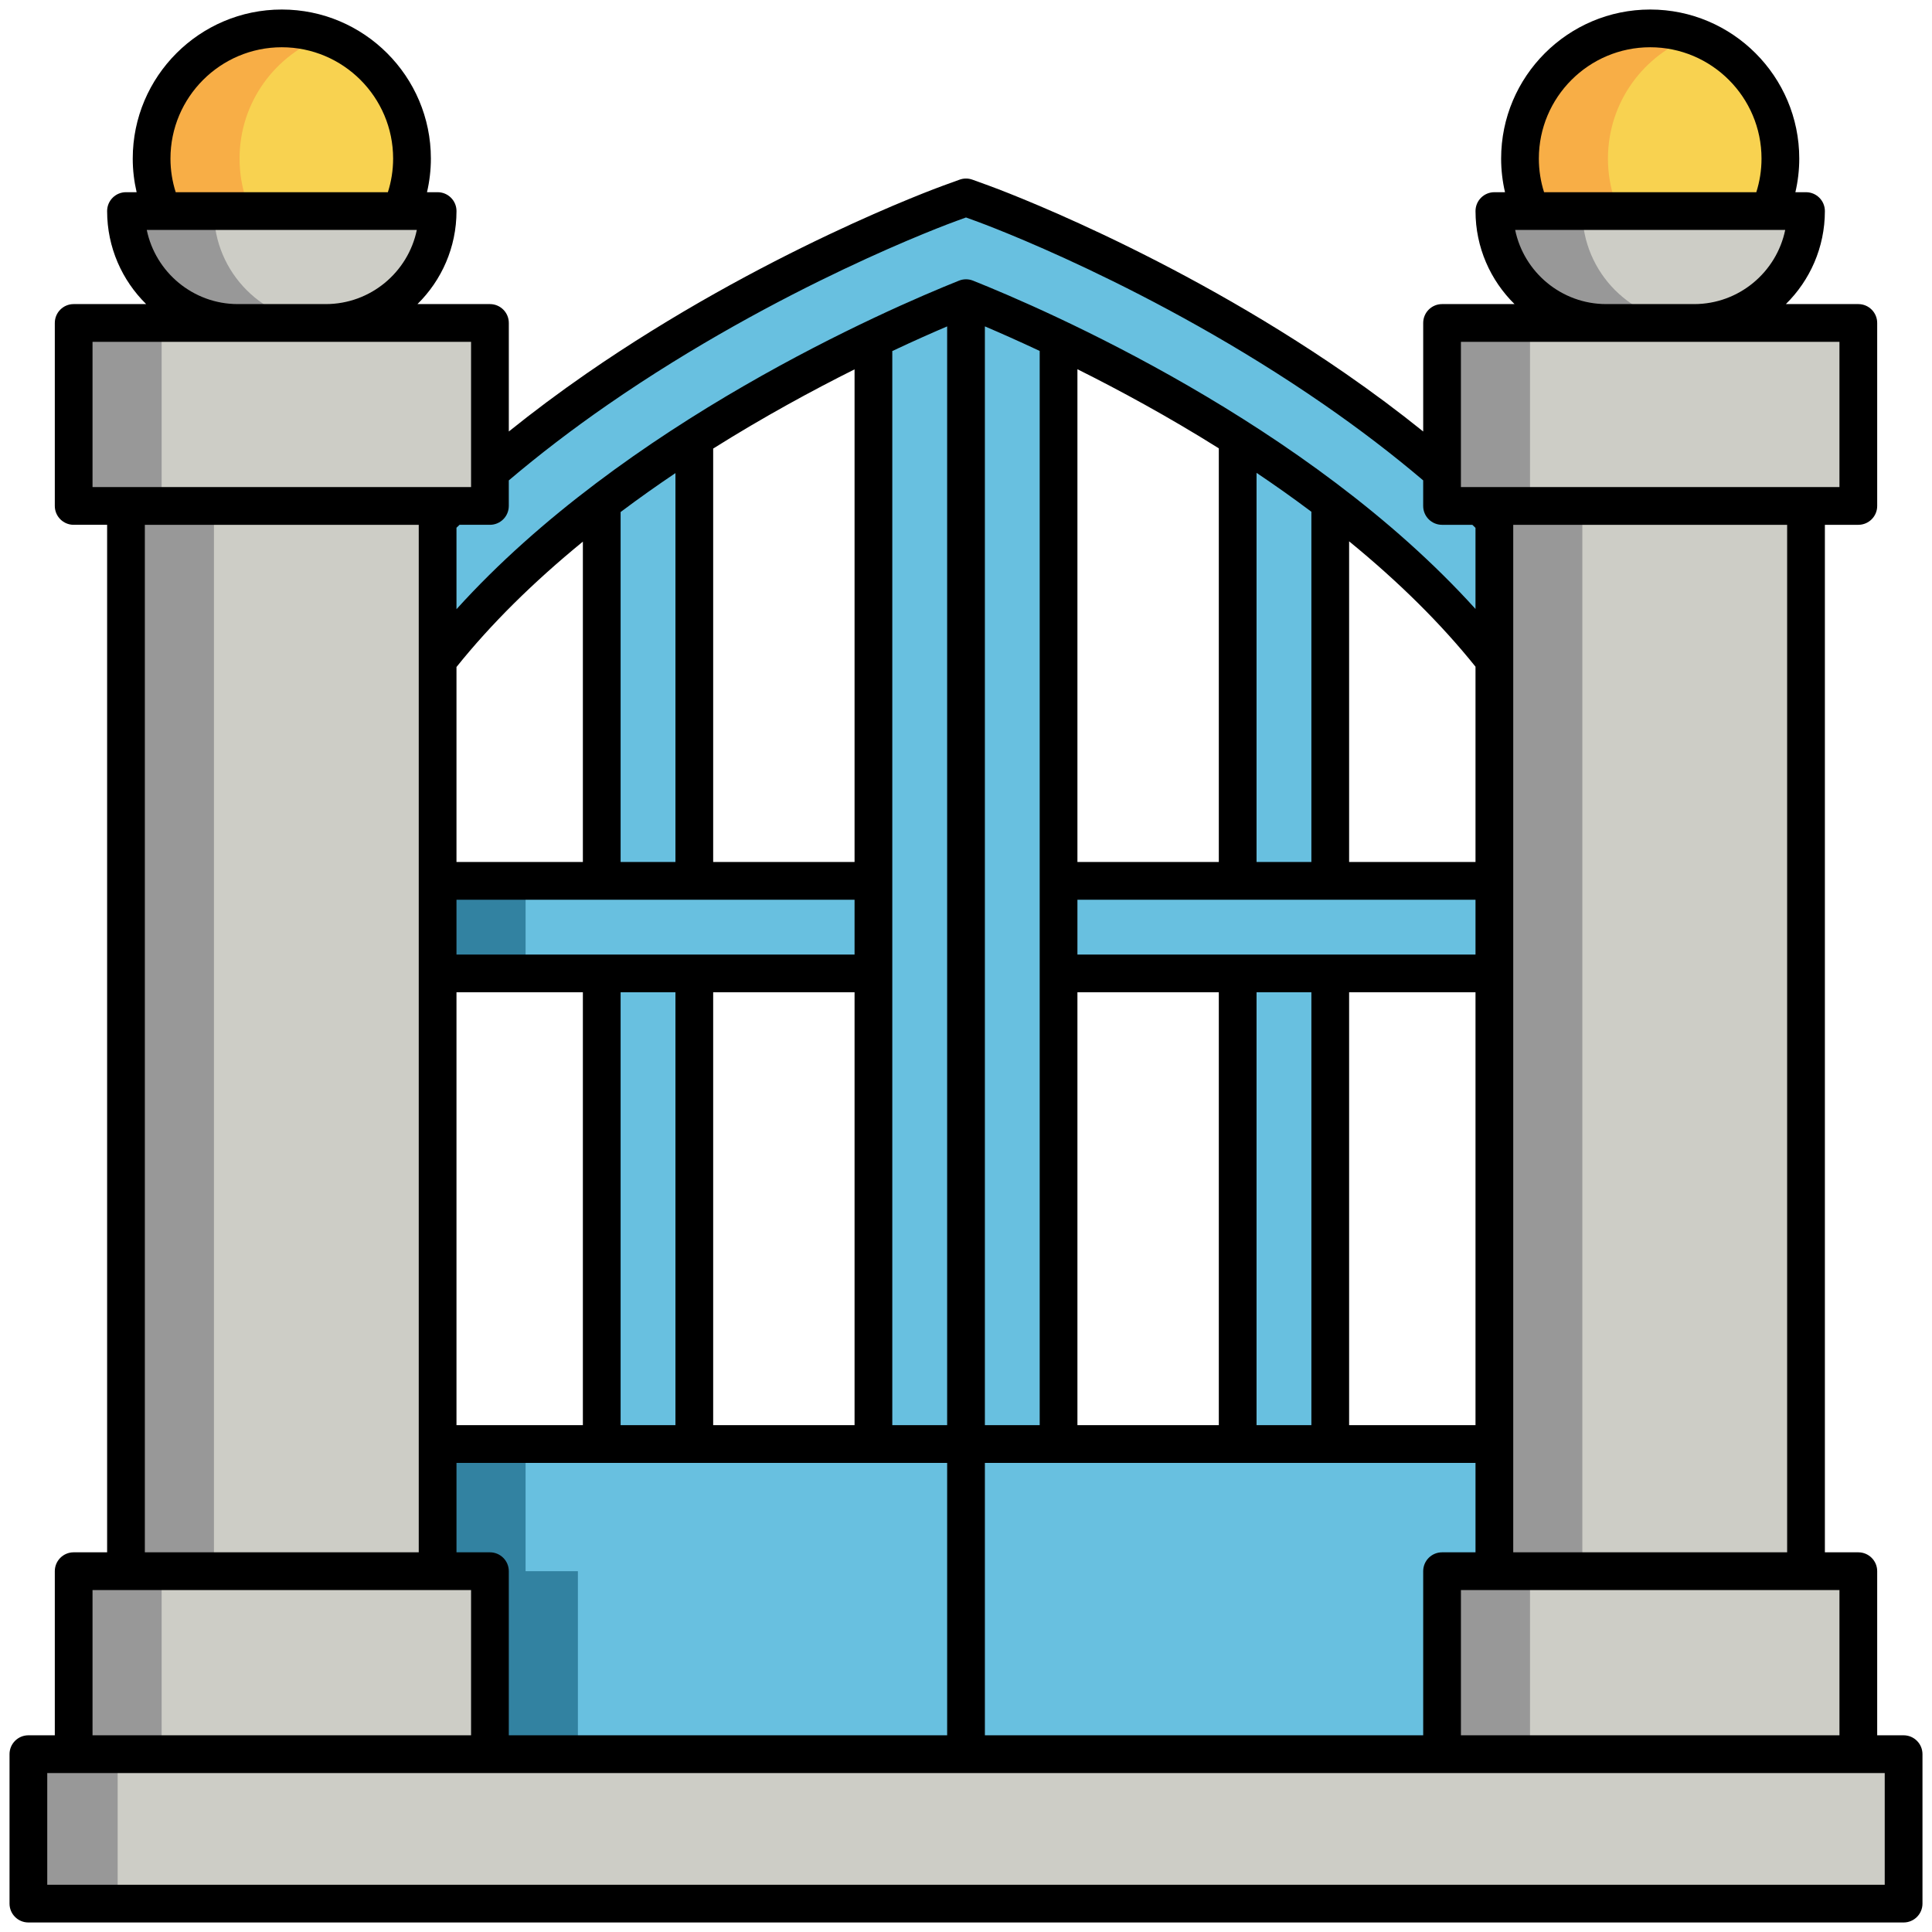
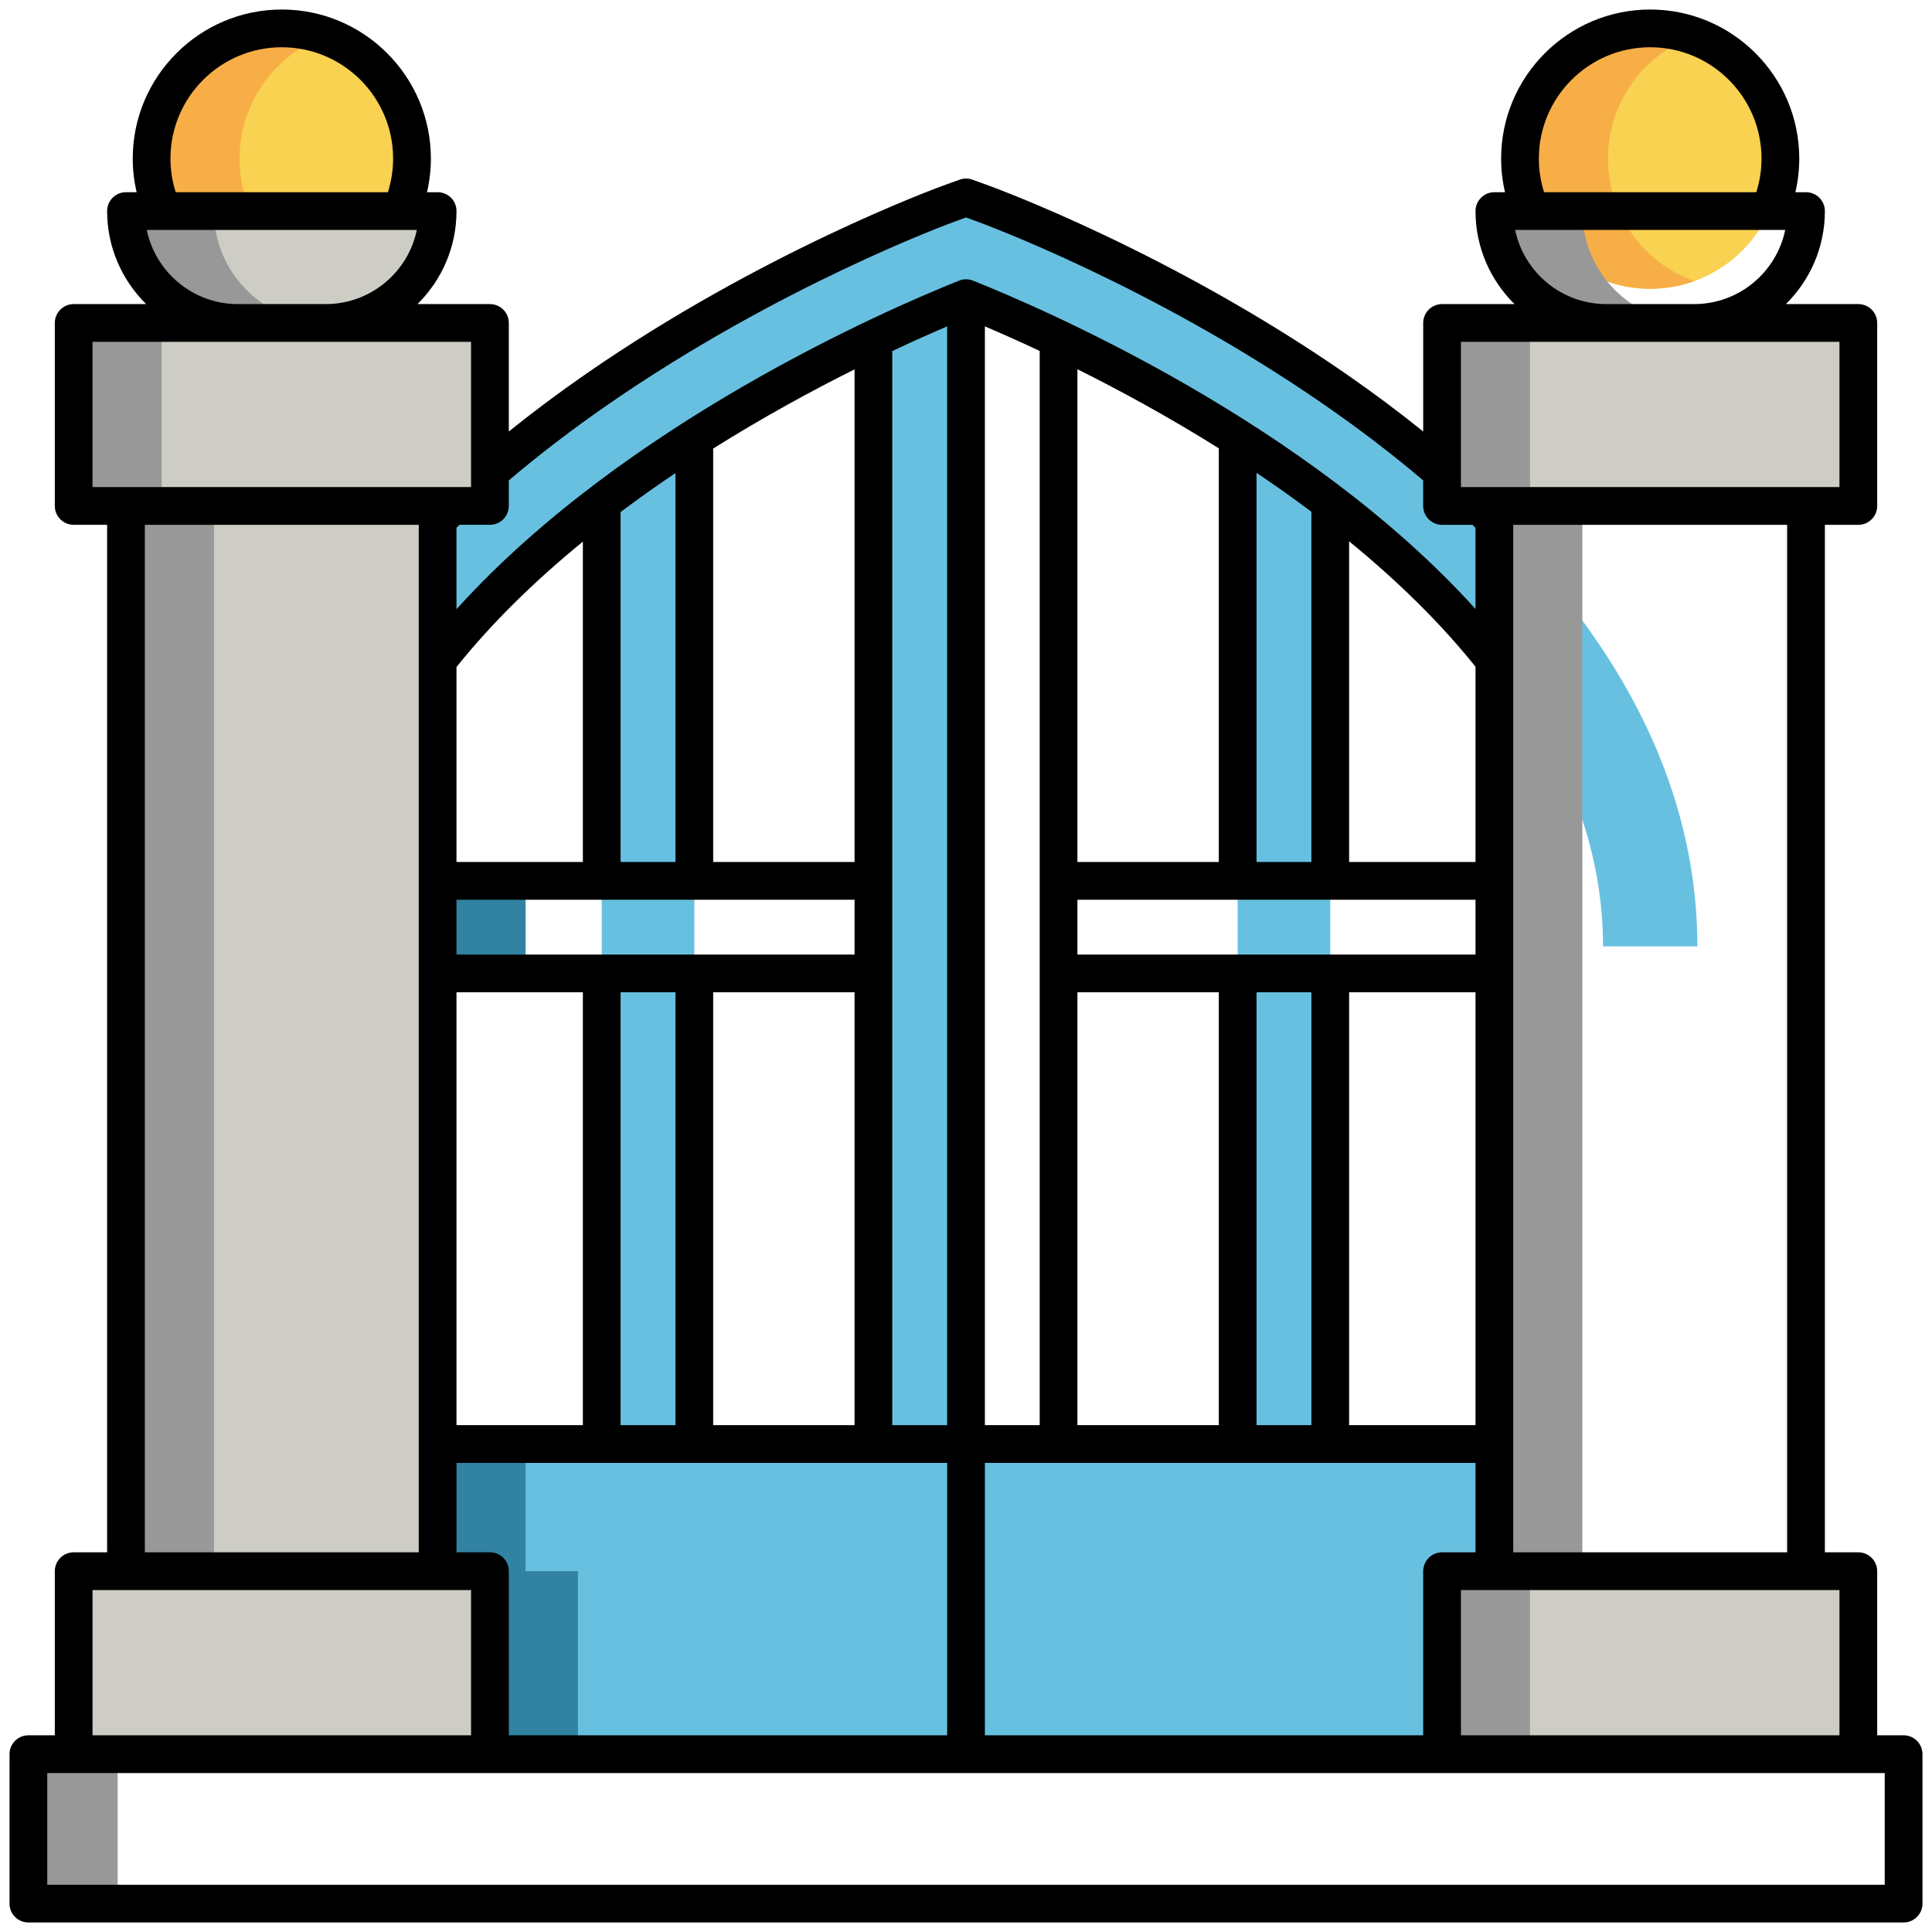
<svg xmlns="http://www.w3.org/2000/svg" height="512" viewBox="0 0 512 512" width="512">
  <g id="Layer_2">
    <g>
      <g fill="#68c0e0">
        <path d="m159.469 108.721h24.531v273.96h-24.531z" />
        <path d="m328 108.721h24.531v273.96h-24.531z" />
-         <path d="m243.734 105.676h24.531v280.05h-24.531z" transform="matrix(0 -1 1 0 10.299 501.701)" />
      </g>
      <path d="m115.364 234.047h24.531v23.309h-24.531z" fill="#3282a1" transform="matrix(0 -1 1 0 -118.071 373.33)" />
      <path d="m231.469 72.718h24.531v309.963h-24.531z" fill="#68c0e0" />
-       <path d="m256 72.718h24.531v309.963h-24.531z" fill="#68c0e0" />
      <g>
        <path d="m449.818 250.799h-25c0-99.66-142.153-161.137-168.813-171.783-26.629 10.659-168.823 72.273-168.823 171.783h-25c0-29.981 10.357-59.174 30.785-86.765 15.856-21.417 37.814-41.907 65.262-60.9 46.13-31.919 91.598-48.58 93.511-49.273l4.26-1.546 4.261 1.545c1.913.693 47.381 17.354 93.511 49.273 27.448 18.993 49.405 39.483 65.263 60.9 20.426 27.592 30.783 56.784 30.783 86.766z" fill="#68c0e0" />
      </g>
      <path d="m115.975 382.681h280.05v82.193h-280.05z" fill="#68c0e0" />
      <path d="m153.148 464.873h-37.173v-82.192h23.309v33.699h13.864z" fill="#3282a1" />
      <circle cx="74.682" cy="42.028" fill="#f8d250" r="34.504" />
      <path d="m63.486 42.028c0-14.965 9.53-27.701 22.85-32.482-3.641-1.307-7.563-2.023-11.654-2.023-19.056 0-34.504 15.448-34.504 34.504s15.448 34.504 34.504 34.504c4.091 0 8.013-.716 11.654-2.023-13.321-4.779-22.85-17.515-22.85-32.48z" fill="#f8ae46" />
      <path d="m19.524 416.38h110.315v48.493h-110.315z" fill="#cdcdc6" />
-       <path d="m19.524 416.38h23.309v48.493h-23.309z" fill="#989898" />
      <path d="m19.524 85.588h110.315v48.493h-110.315z" fill="#cdcdc6" />
      <path d="m19.524 85.588h23.309v48.493h-23.309z" fill="#989898" />
      <path d="m33.388 133.798h82.587v282.583h-82.587z" fill="#cdcdc6" />
      <path d="m33.388 133.798h23.309v282.583h-23.309z" fill="#989898" />
      <path d="m86.324 85.588h-23.285c-16.376 0-29.651-13.275-29.651-29.651h82.587c0 16.376-13.275 29.651-29.651 29.651z" fill="#cdcdc6" />
      <path d="m56.697 55.937h-23.309c0 16.376 13.275 29.651 29.651 29.651h23.284.012c-16.37-.007-29.638-13.279-29.638-29.651z" fill="#989898" />
      <circle cx="437.318" cy="42.028" fill="#f8d250" r="34.504" />
      <path d="m426.123 42.028c0-14.965 9.53-27.701 22.85-32.482-3.641-1.307-7.564-2.023-11.654-2.023-19.056 0-34.504 15.448-34.504 34.504s15.448 34.504 34.504 34.504c4.091 0 8.013-.716 11.654-2.023-13.321-4.779-22.85-17.515-22.85-32.48z" fill="#f8ae46" />
      <path d="m382.161 416.38h110.315v48.493h-110.315z" fill="#cdcdc6" />
      <path d="m382.161 416.38h23.309v48.493h-23.309z" fill="#989898" />
      <path d="m382.161 85.588h110.315v48.493h-110.315z" fill="#cdcdc6" />
      <path d="m382.161 85.588h23.309v48.493h-23.309z" fill="#989898" />
-       <path d="m396.025 134.081h82.587v282.299h-82.587z" fill="#cdcdc6" />
+       <path d="m396.025 134.081h82.587h-82.587z" fill="#cdcdc6" />
      <path d="m396.025 134.081h23.309v282.299h-23.309z" fill="#989898" />
-       <path d="m448.961 85.588h-23.284c-16.376 0-29.651-13.275-29.651-29.651h82.587c-.001 16.376-13.276 29.651-29.652 29.651z" fill="#cdcdc6" />
      <path d="m419.333 55.937h-23.309c0 16.376 13.275 29.651 29.651 29.651h23.284.012c-16.369-.007-29.638-13.279-29.638-29.651z" fill="#989898" />
-       <path d="m7.524 464.873h496.952v39.603h-496.952z" fill="#cdcdc6" />
      <path d="m7.524 464.873h23.654v39.603h-23.654z" fill="#989898" />
      <path d="m504.476 459.873h-7v-43.492c0-2.762-2.239-5-5-5h-8.864v-272.3h8.864c2.761 0 5-2.238 5-5v-48.493c0-2.762-2.239-5-5-5h-19.203c6.377-6.285 10.339-15.012 10.339-24.651 0-2.762-2.239-5-5-5h-2.816c.666-2.864 1.027-5.844 1.027-8.908 0-21.783-17.722-39.505-39.504-39.505s-39.504 17.722-39.504 39.505c0 3.064.361 6.044 1.027 8.908h-2.816c-2.761 0-5 2.238-5 5 0 9.64 3.962 18.366 10.339 24.651h-19.203c-2.761 0-5 2.238-5 5v28.762c-6.468-5.207-13.311-10.322-20.544-15.327-46.676-32.298-92.715-49.161-94.651-49.862l-4.261-1.545c-1.102-.4-2.308-.4-3.409 0l-4.26 1.544c-1.937.702-47.978 17.565-94.653 49.863-7.233 5.005-14.069 10.122-20.543 15.328v-28.763c0-2.762-2.239-5-5-5h-19.208c6.378-6.285 10.344-15.011 10.344-24.651 0-2.762-2.239-5-5-5h-2.818c.666-2.864 1.029-5.844 1.029-8.908 0-21.783-17.722-39.505-39.504-39.505s-39.507 17.721-39.507 39.504c0 3.064.363 6.044 1.029 8.908h-2.818c-2.761 0-5 2.238-5 5 0 9.641 3.966 18.366 10.344 24.651h-19.208c-2.761 0-5 2.238-5 5v48.493c0 2.762 2.239 5 5 5h8.864v272.3h-8.864c-2.761 0-5 2.238-5 5v43.492h-7c-2.761 0-5 2.238-5 5v39.604c0 2.762 2.239 5 5 5h496.952c2.761 0 5-2.238 5-5v-39.604c0-2.761-2.239-4.999-5-4.999zm-17 0h-100.315v-38.492h100.315zm-226.471 0v-72.192h130.02v23.7h-8.864c-2.761 0-5 2.238-5 5v43.492zm-126.166 0v-43.492c0-2.762-2.239-5-5-5h-8.864v-23.7h130.03v72.192zm256.186-221.437v14.531h-105.494v-14.531zm-105.494 24.531h37.469v114.714h-37.469zm47.469 0h14.531v114.714h-14.531zm24.531 0h33.494v114.714h-33.494zm33.494-34.531h-33.494v-84.978c13.275 10.848 24.444 21.933 33.494 33.225zm-43.494 0h-14.531v-103.127c4.818 3.237 9.642 6.643 14.409 10.219.041.031.081.063.122.093zm-24.531 0h-37.469v-130.585c11.166 5.571 24.114 12.584 37.469 20.963zm-47.469 149.245h-14.526v-291.187c3.938 1.676 8.866 3.852 14.526 6.511zm-24.526 0h-14.537v-284.652c5.665-2.667 10.596-4.849 14.537-6.529zm-62.005 0v-114.714h37.469v114.714zm37.469-139.245v14.531h-105.494v-14.531zm-105.494 24.531h33.494v114.714h-33.494zm43.494 0h14.531v114.714h-14.531zm62-34.531h-37.469v-109.562c13.355-8.388 26.302-15.41 37.469-20.991zm-47.469 0h-14.531v-92.741c.047-.035.093-.071.14-.106 4.761-3.573 9.579-6.977 14.391-10.213zm-24.531 0h-33.494v-51.672c9.049-11.289 20.218-22.375 33.494-33.229zm319.143 182.945h-72.587v-272.3h72.587zm-65.798-369.353c0-16.269 13.236-29.505 29.504-29.505s29.504 13.236 29.504 29.505c0 3.104-.487 6.096-1.38 8.908h-56.249c-.892-2.812-1.379-5.803-1.379-8.908zm-6.279 18.909h71.567c-2.317 11.204-12.261 19.651-24.142 19.651h-23.284c-11.88 0-21.824-8.447-24.141-19.651zm-14.374 29.651h100.315v38.493h-100.315zm-252.322 43.493v-6.772c8.07-6.845 16.811-13.543 26.234-20.063 45.622-31.568 90.482-48 92.371-48.685l2.556-.927 2.557.928c1.887.684 46.747 17.115 92.369 48.684 9.421 6.519 18.168 13.214 26.234 20.058v6.778c0 2.762 2.239 5 5 5h8.029c.278.268.559.535.835.803v21.498c-44.594-49.343-114.104-79.399-133.165-87.01-1.191-.475-2.521-.476-3.712.002-19.061 7.629-88.576 37.741-133.172 87.073v-21.587c.268-.261.538-.521.808-.78h8.056c2.762 0 5-2.238 5-5zm-89.662-92.053c0-16.269 13.236-29.505 29.504-29.505s29.504 13.236 29.504 29.505c0 3.105-.494 6.096-1.388 8.908h-56.231c-.895-2.812-1.389-5.802-1.389-8.908zm-6.279 18.909h71.567c-2.317 11.204-12.261 19.651-24.142 19.651h-23.283c-11.881 0-21.825-8.447-24.142-19.651zm-14.374 29.651h100.315v38.493h-100.315zm13.864 48.493h72.587v272.3h-72.587zm-13.864 282.3h100.315v38.492h-100.315zm474.952 78.096h-486.952v-29.604h486.952z" />
    </g>
  </g>
</svg>